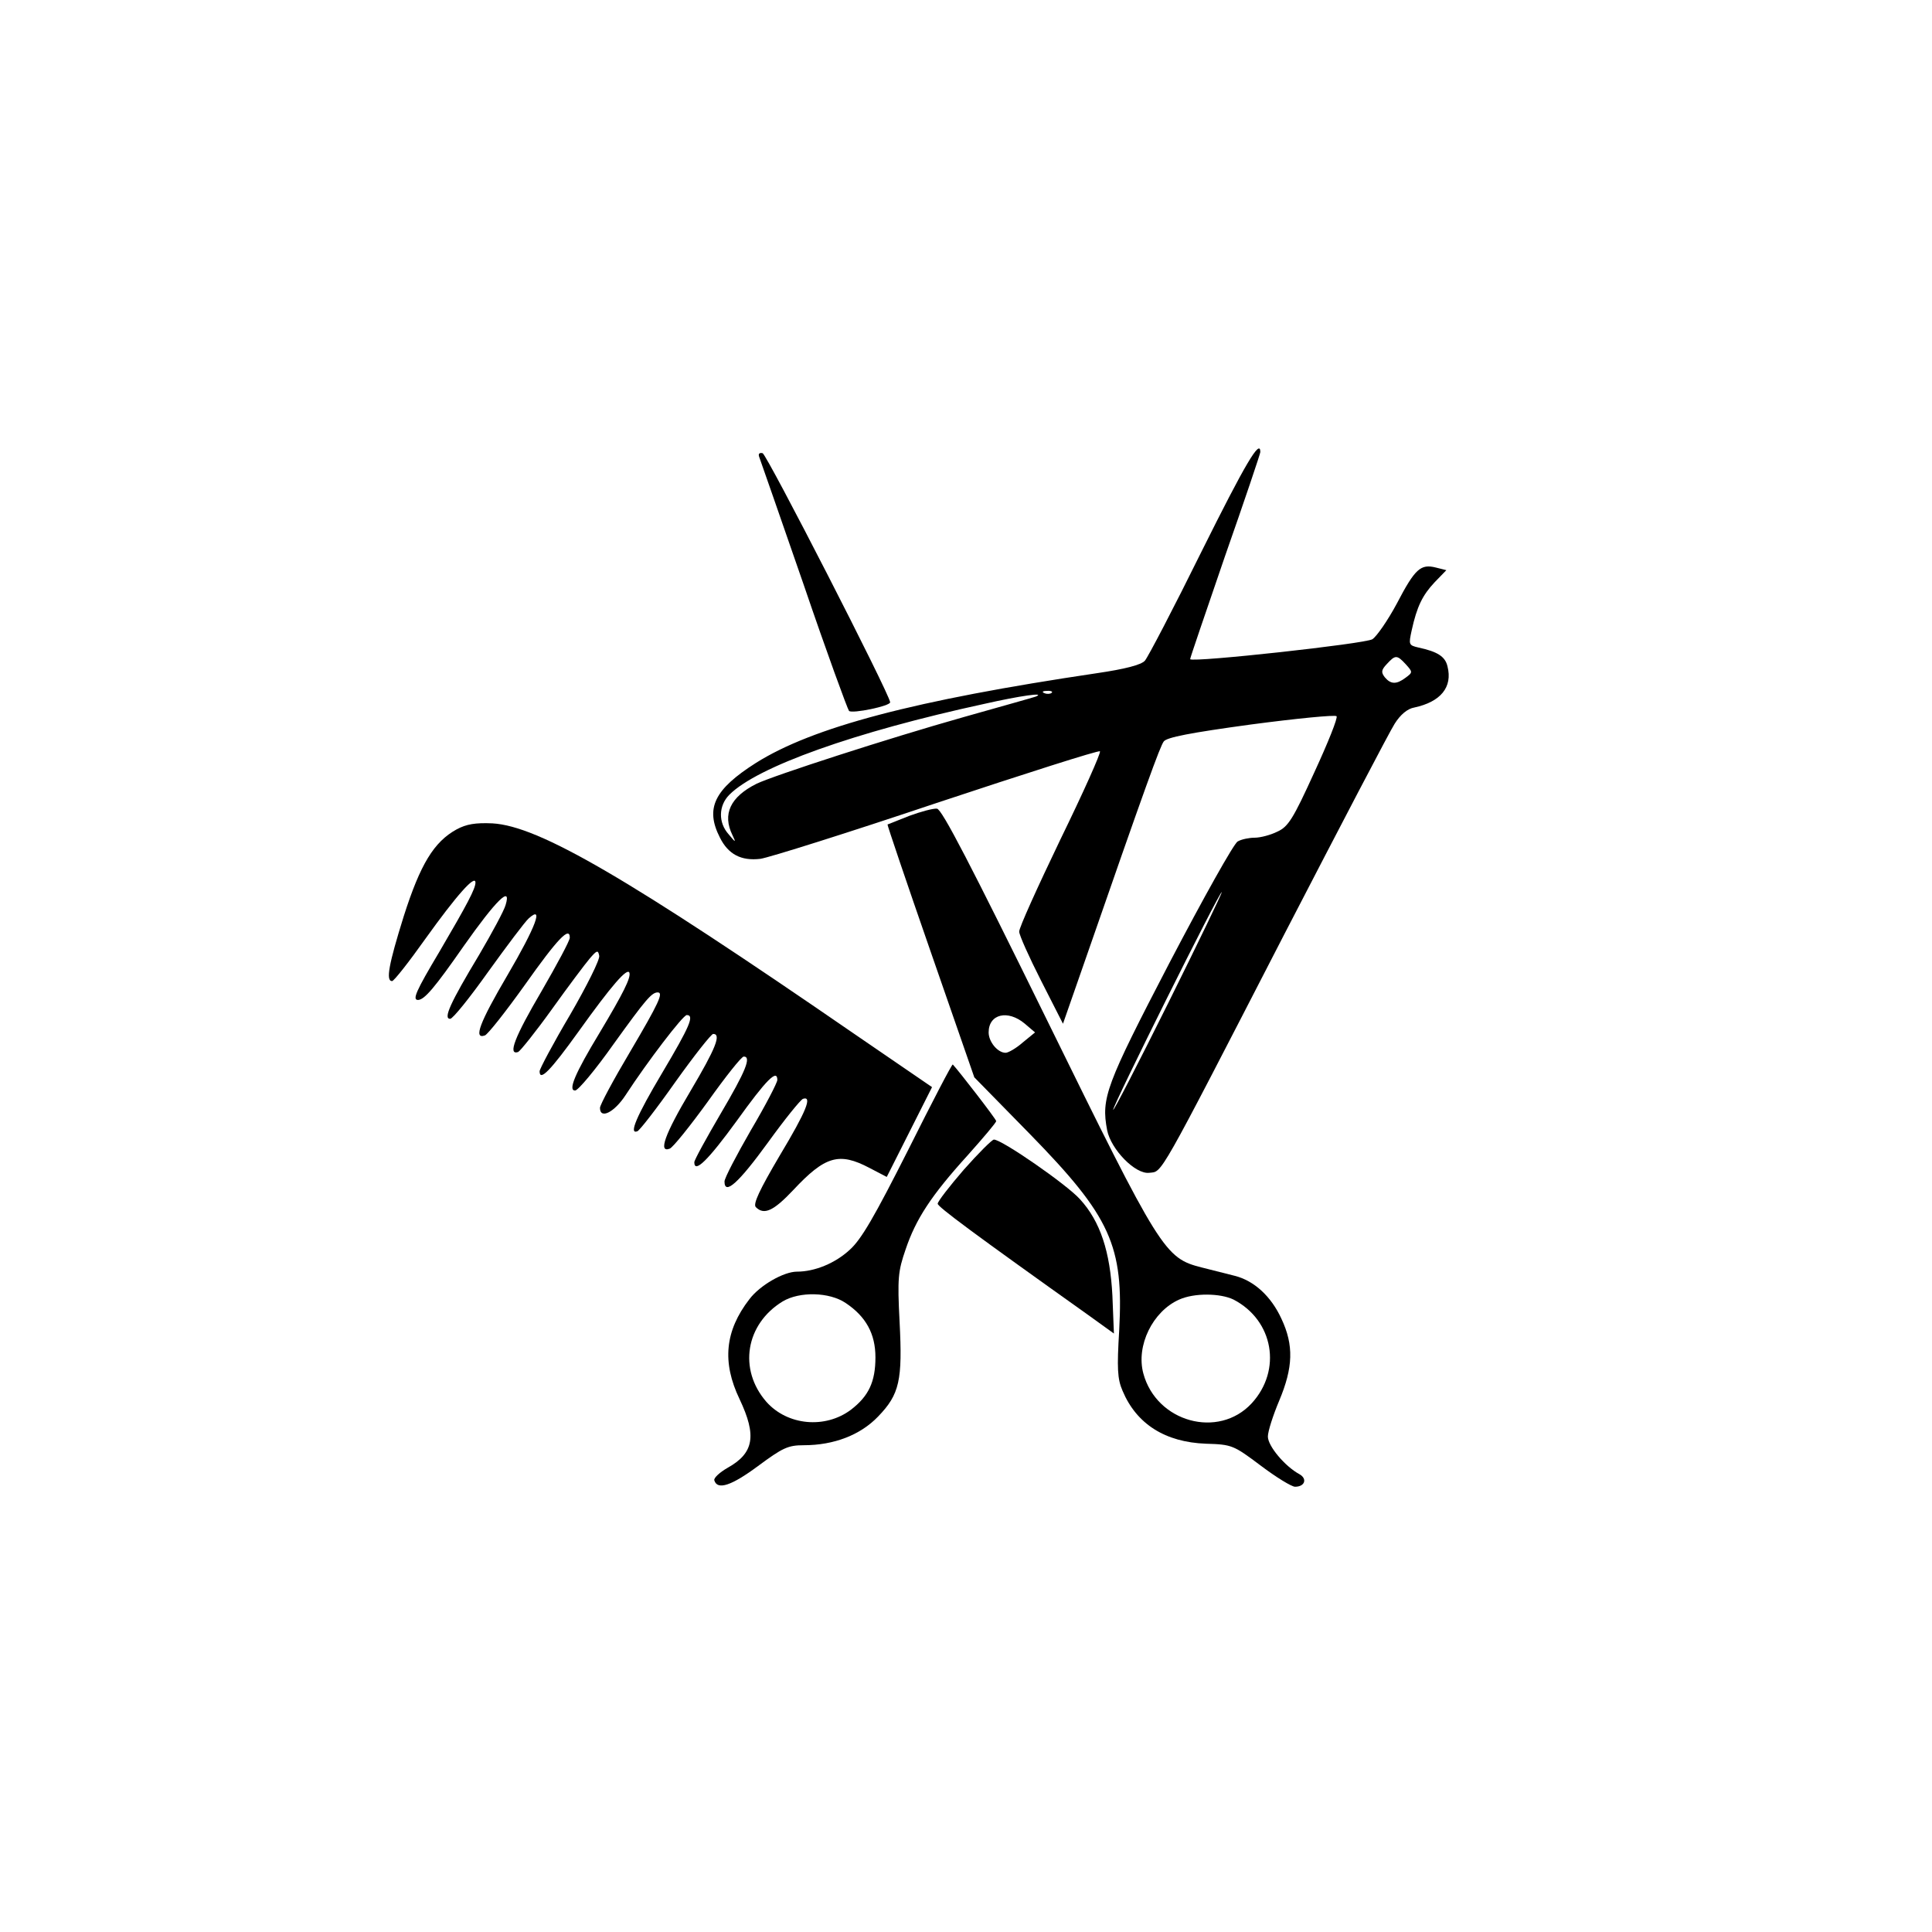
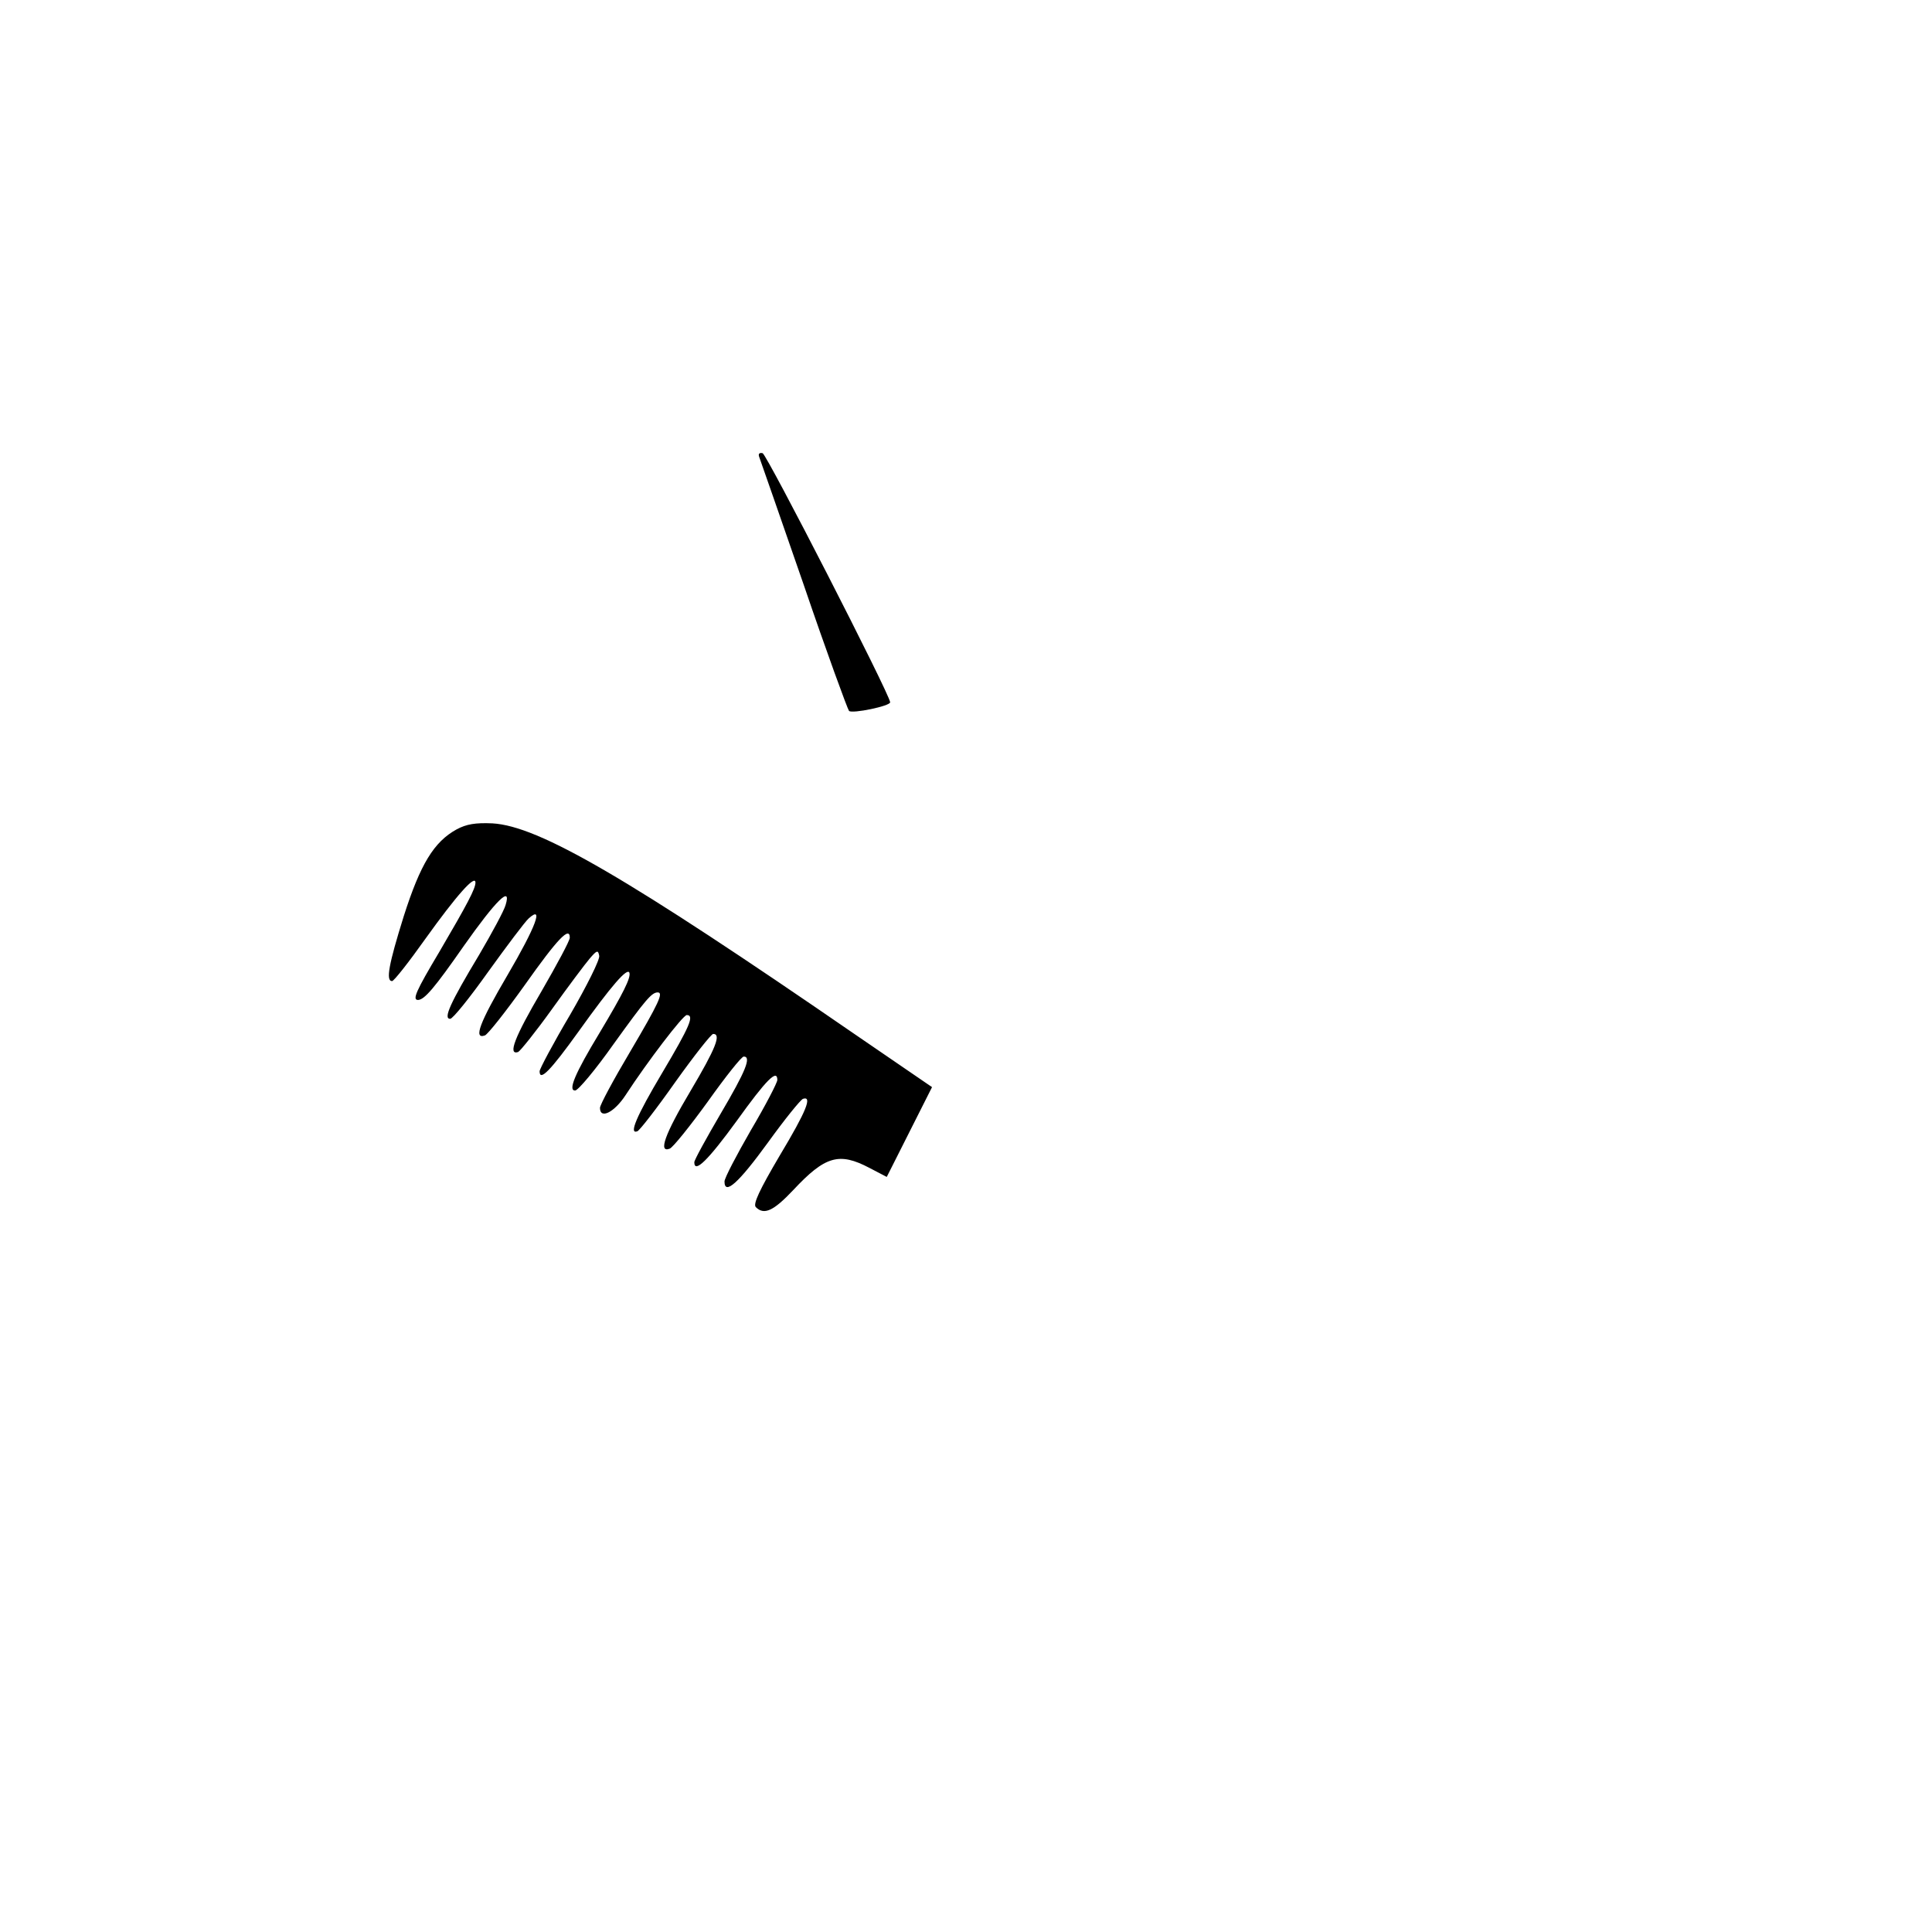
<svg xmlns="http://www.w3.org/2000/svg" version="1.0" width="512pt" height="512pt" viewBox="0 0 512 512" preserveAspectRatio="xMidYMid meet">
  <g transform="translate(0,512) scale(0.1,-0.1)" fill="#000000" stroke="none">
-     <path d="M3184 3658 c-74 -150 -142 -280 -150 -289 -10 -11 -52 -22 -127 -33 -485 -72 -753 -143 -904 -238 -110 -70 -135 -120 -95 -198 22 -44 56 -62 107 -56 22 3 232 69 467 148 235 78 429 140 433 137 3 -4 -44 -109 -105 -234 -60 -125 -110 -235 -109 -244 0 -9 26 -67 58 -130 l58 -114 52 149 c170 490 205 585 215 599 8 11 70 23 231 45 121 16 223 26 227 22 4 -4 -23 -71 -59 -149 -56 -123 -69 -144 -98 -157 -18 -9 -45 -16 -60 -16 -14 0 -35 -4 -45 -10 -10 -5 -91 -150 -181 -322 -169 -325 -181 -358 -165 -443 10 -51 75 -118 112 -113 35 4 19 -25 358 633 148 286 279 537 292 557 15 24 34 40 52 43 70 15 102 54 88 109 -6 26 -26 39 -77 50 -26 6 -26 8 -18 45 14 64 29 94 61 128 l31 32 -28 7 c-40 10 -55 -3 -103 -95 -24 -45 -54 -88 -65 -95 -18 -12 -475 -62 -483 -53 -1 1 41 123 92 272 52 148 94 273 94 277 0 37 -40 -31 -156 -264z m542 -299 c18 -20 18 -21 -1 -35 -24 -18 -39 -18 -55 1 -10 13 -10 19 5 35 23 25 27 25 51 -1z m-939 -75 c-3 -3 -12 -4 -19 -1 -8 3 -5 6 6 6 11 1 17 -2 13 -5z m-42 -10 c-5 -2 -91 -26 -190 -54 -202 -57 -504 -155 -550 -177 -70 -35 -91 -81 -64 -136 10 -21 9 -21 -10 2 -28 31 -27 76 2 105 74 74 331 166 677 241 93 21 163 31 135 19z m350 -814 c-80 -161 -145 -287 -145 -281 0 13 283 581 288 577 1 -2 -63 -135 -143 -296z" />
    <path d="M2012 3909 c3 -8 56 -160 118 -339 61 -179 116 -329 120 -334 8 -8 110 13 109 23 -2 23 -327 657 -338 660 -9 2 -12 -2 -9 -10z" />
-     <path d="M2410 2958 c-30 -12 -56 -22 -58 -23 -1 -1 50 -152 114 -336 l116 -334 147 -150 c215 -220 249 -296 237 -520 -6 -101 -5 -129 9 -161 37 -88 113 -136 221 -140 69 -2 73 -4 145 -58 41 -31 82 -56 91 -56 26 0 33 21 12 33 -39 21 -84 75 -84 100 0 14 14 57 30 95 37 88 39 147 6 217 -27 59 -72 101 -124 114 -20 5 -59 15 -87 22 -99 25 -109 42 -412 659 -200 407 -277 556 -290 557 -10 1 -43 -8 -73 -19z m306 -551 l27 -23 -33 -27 c-17 -15 -38 -27 -45 -27 -21 0 -45 29 -45 54 0 49 51 61 96 23z m553 -731 c106 -55 129 -187 48 -275 -88 -95 -252 -50 -287 79 -20 74 25 165 95 196 40 18 109 17 144 0z" />
    <path d="M1210 2922 c-60 -33 -96 -92 -140 -230 -40 -128 -48 -172 -31 -172 5 0 45 51 89 113 81 113 132 171 132 148 0 -16 -21 -56 -96 -184 -62 -104 -72 -127 -56 -127 17 1 43 31 121 143 86 122 127 162 111 109 -4 -15 -36 -74 -70 -132 -77 -128 -96 -170 -77 -170 7 0 52 56 101 125 49 68 97 132 107 141 41 37 19 -22 -56 -150 -74 -126 -91 -171 -60 -160 8 3 56 64 106 134 87 123 119 156 119 125 0 -8 -34 -71 -75 -142 -71 -121 -90 -170 -62 -161 6 3 47 54 90 114 43 60 88 120 100 134 19 22 22 23 25 7 2 -10 -33 -80 -77 -156 -45 -76 -81 -144 -81 -150 0 -28 29 2 103 105 88 123 130 171 135 156 4 -13 -15 -52 -79 -159 -66 -109 -84 -153 -65 -153 8 0 54 55 102 123 85 118 101 137 117 137 16 0 3 -28 -73 -157 -44 -74 -80 -141 -80 -149 0 -31 38 -12 68 34 58 89 152 212 162 212 21 0 8 -30 -65 -153 -69 -116 -89 -164 -66 -155 6 2 51 60 101 131 50 70 95 127 100 127 22 0 7 -38 -60 -151 -69 -116 -86 -165 -55 -153 9 4 54 60 101 125 47 66 89 119 95 119 21 0 5 -39 -61 -151 -38 -65 -70 -123 -70 -129 0 -31 37 6 112 109 79 110 108 139 108 109 0 -7 -31 -67 -70 -133 -38 -66 -70 -127 -70 -136 0 -38 38 -3 115 103 44 61 86 113 93 116 25 8 10 -31 -62 -151 -53 -90 -71 -128 -63 -136 22 -22 47 -10 99 45 85 91 122 101 202 59 l46 -24 60 119 60 119 -203 139 c-604 416 -839 553 -962 560 -45 2 -69 -2 -95 -16z" />
-     <path d="M2407 2073 c-90 -178 -124 -237 -155 -265 -39 -36 -93 -58 -140 -58 -35 0 -98 -36 -126 -73 -65 -84 -73 -167 -26 -265 46 -97 38 -143 -32 -182 -21 -12 -37 -27 -35 -33 8 -27 46 -14 116 38 65 48 79 55 121 55 80 0 150 27 197 76 57 59 65 96 57 251 -6 116 -4 134 16 192 27 80 67 142 165 250 41 46 75 86 75 90 0 5 -99 133 -115 150 -2 2 -55 -100 -118 -226z m-166 -406 c54 -36 79 -82 79 -144 0 -65 -18 -103 -65 -139 -68 -51 -168 -42 -224 21 -75 86 -55 206 43 266 45 27 124 25 167 -4z" />
-     <path d="M2554 2020 c-38 -44 -69 -84 -69 -90 0 -8 94 -78 399 -295 l68 -49 -4 100 c-6 117 -32 197 -86 256 -35 39 -207 158 -228 158 -5 0 -41 -36 -80 -80z" />
  </g>
</svg>